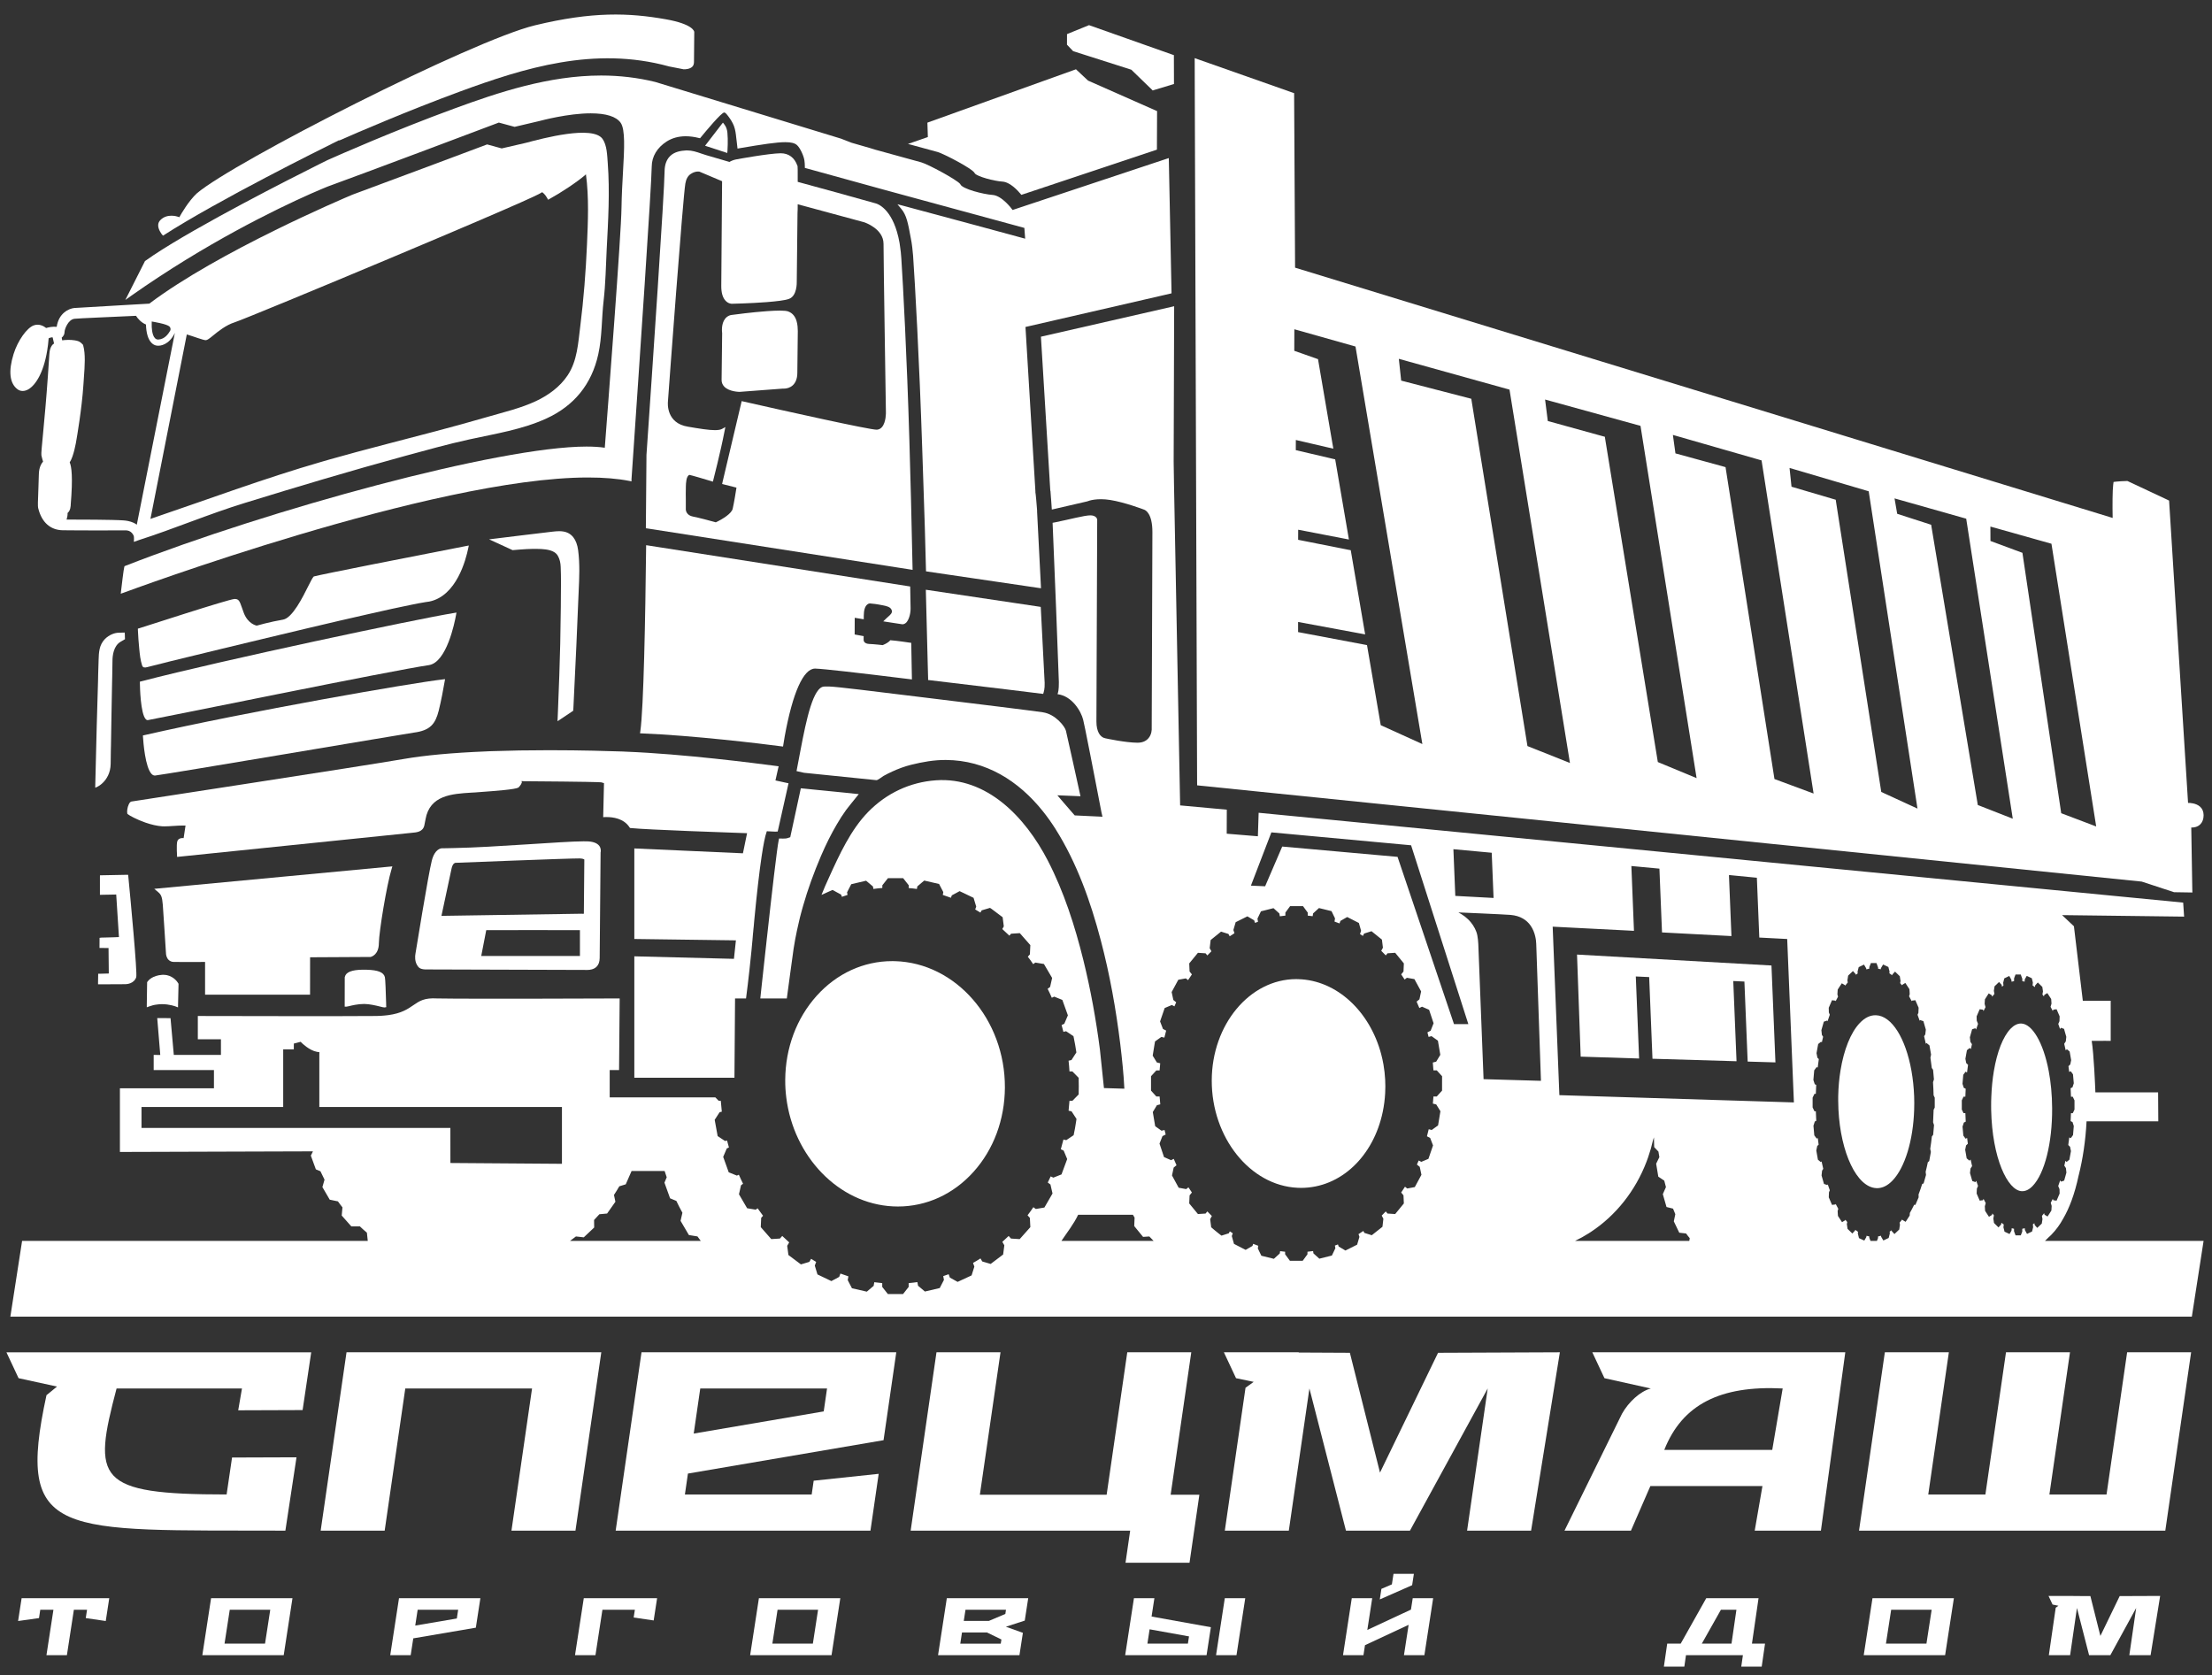
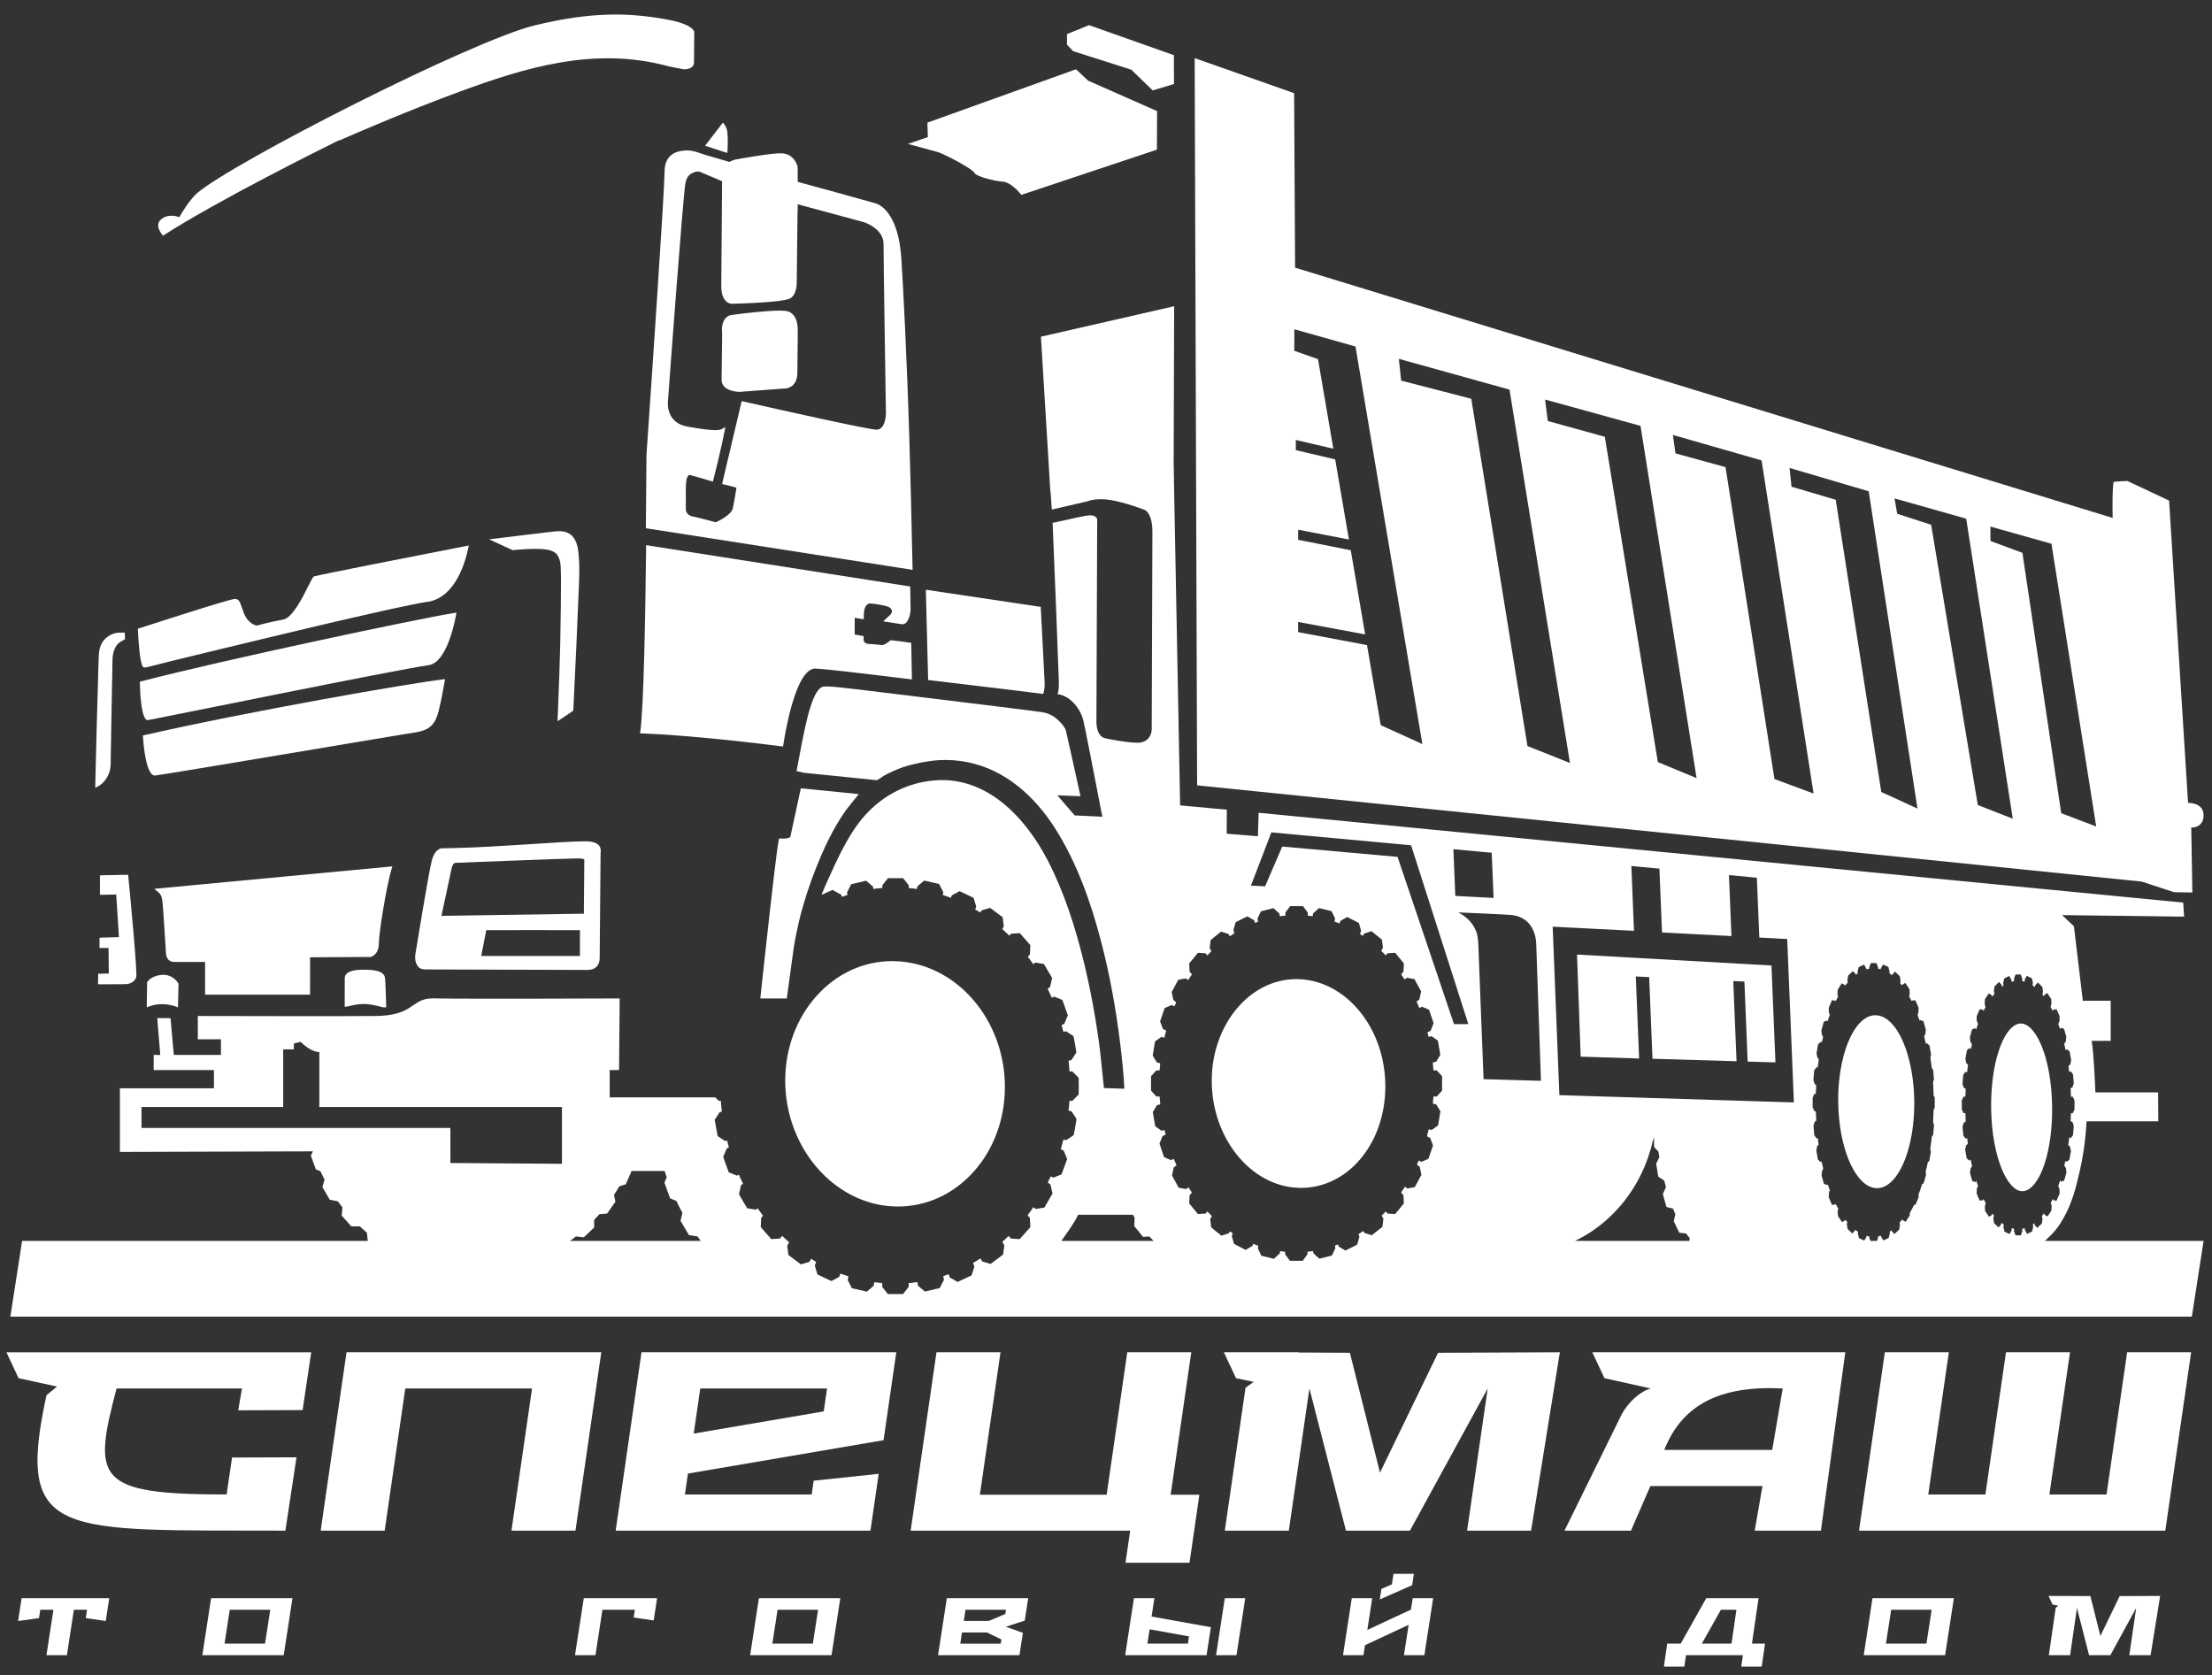
<svg xmlns="http://www.w3.org/2000/svg" width="136" height="103" viewBox="0 0 136 103" fill="none">
  <rect x="0" y="0" width="136" height="103" fill="#333333" stroke="none" />
  <path d="M1.142 84.731L3.505 85.246L2.858 85.776C0.924 94.675 3.672 94.054 17.546 94.104L18.23 89.595L14.267 89.609L13.933 91.88C5.874 91.88 5.695 90.951 7.167 85.364H14.877L14.646 86.706L18.605 86.692L19.134 83.14C12.888 83.14 6.641 83.14 0.396 83.14L1.142 84.731Z" fill="white" />
  <path d="M37.853 94.104H53.518L54.024 90.611L50.027 91.034L49.905 91.88H42.11L42.296 90.595L54.323 88.543L55.106 83.139H39.442L37.853 94.104ZM43.054 85.363H50.849L50.645 86.773L42.652 88.136L43.054 85.363Z" fill="white" />
  <path d="M35.381 94.104L36.969 83.139H21.305L19.716 94.104H23.651L24.918 85.363H32.712L31.446 94.104H35.381Z" fill="white" />
  <path d="M129.516 91.88H126.003L127.269 83.139H123.334L122.068 91.88H118.555L119.822 83.139H115.886L114.298 94.104H133.129L134.717 83.139H130.782L129.516 91.88Z" fill="white" />
  <path d="M97.9 83.139L98.646 84.731L101.496 85.364C100.848 85.533 100.124 86.2 99.724 86.919L96.189 94.105H100.275L101.469 91.364H108.36L107.885 94.105H111.955L113.454 83.139H102.134H97.9ZM109.604 85.363L108.963 89.139H102.325C103.431 86.343 105.77 85.169 109.604 85.363Z" fill="white" />
  <path d="M57.578 83.139L55.99 94.104H69.486L69.2 96.078H73.135L73.741 91.895H71.975L73.243 83.139H69.308L68.04 91.895H60.245L61.514 83.139H57.578Z" fill="white" />
  <path d="M84.846 90.536L82.994 83.17L79.844 83.154L79.853 83.139H76.894H75.248L75.994 84.731L77.08 84.957L76.578 85.32L75.305 94.104H79.24L80.507 85.363L82.753 94.104H86.688L91.468 85.363L90.201 94.104H94.136L95.905 83.139L88.416 83.17L84.846 90.536Z" fill="white" />
  <path d="M1.113 99.66L2.398 99.48L2.476 98.969H3.285L2.856 101.762H4.113L4.542 98.969H5.351L5.273 99.48L6.502 99.66L6.717 98.259H1.329L1.113 99.66Z" fill="white" />
  <path d="M12.44 101.762H17.443L17.982 98.258H12.978L12.44 101.762ZM14.126 98.969H16.616L16.295 101.051H13.805L14.126 98.969Z" fill="white" />
-   <path d="M23.993 101.762H25.25L25.409 100.726L29.256 100.07L29.535 98.258H24.532L23.993 101.762ZM25.679 98.969H28.169L28.087 99.505L25.53 99.94L25.679 98.969Z" fill="white" />
  <path d="M35.353 101.762H36.61L37.039 98.969H39.033L38.96 99.445L40.19 99.625L40.4 98.259H35.892L35.353 101.762Z" fill="white" />
  <path d="M46.121 101.762H51.125L51.664 98.258H46.66L46.121 101.762ZM47.807 98.969H50.297L49.977 101.051H47.487L47.807 98.969Z" fill="white" />
  <path d="M57.674 101.762H62.678L62.89 100.386L61.845 100.011L63.005 99.635L63.217 98.259H58.213L57.674 101.762ZM59.361 98.969H61.85L61.811 99.225L60.796 99.655H59.255L59.361 98.969ZM59.146 100.366H60.687L61.57 100.796L61.53 101.052H59.041L59.146 100.366Z" fill="white" />
  <path d="M74.766 101.762H76.023L76.561 98.259H75.304L74.766 101.762Z" fill="white" />
  <path d="M70.975 98.259H69.718L69.179 101.762H74.183L74.448 100.041L70.802 99.385L70.975 98.259ZM73.104 100.606L73.035 101.051H70.546L70.681 100.17L73.104 100.606Z" fill="white" />
  <path d="M86.749 98.959L84.067 100.21L84.367 98.259H83.111L82.572 101.762H83.829L83.923 101.147L86.606 99.895L86.319 101.762H87.575L88.114 98.259H86.858L86.749 98.959Z" fill="white" />
  <path d="M86.93 96.758H85.677L85.577 97.408L84.933 97.683L84.833 98.334L86.822 97.458L86.93 96.758Z" fill="white" />
  <path d="M114.587 101.762H119.591L120.13 98.258H115.126L114.587 101.762ZM116.274 98.969H118.764L118.443 101.051H115.953L116.274 98.969Z" fill="white" />
  <path d="M108.12 98.259H104.904L103.334 101.051H102.505L102.3 102.466H103.557L103.659 101.761H107.159L107.057 102.466H108.314L108.416 101.761L108.519 101.051H107.715L108.12 98.259ZM106.458 101.05H104.633L105.806 98.969H106.76L106.458 101.05Z" fill="white" />
  <path d="M129.138 100.577L128.523 98.128L127.476 98.123L127.479 98.118H126.496H125.949L126.197 98.647L126.558 98.722L126.391 98.843L125.968 101.762H127.276L127.697 98.858L128.443 101.762H129.75L131.338 98.858L130.917 101.762H132.225L132.812 98.118L130.324 98.128L129.138 100.577Z" fill="white" />
  <path d="M73.457 5.222L73.459 5.635V5.729L73.601 48.087L73.604 48.283L73.787 48.302L89.264 49.878L91.621 50.118L95.39 50.502L108.675 51.856L131.678 54.2L133.64 54.844L133.669 54.853H133.699L134.58 54.867L134.794 54.871L134.788 54.65L134.725 50.876H134.76C134.888 50.876 135.117 50.85 135.29 50.668C135.42 50.533 135.484 50.346 135.484 50.116C135.481 49.897 135.409 49.721 135.265 49.594C135.01 49.366 134.606 49.364 134.587 49.364H134.566L134.528 49.366L133.37 30.906L133.362 30.777L133.249 30.721L130.84 29.59L130.795 29.57L130.749 29.573C130.547 29.579 130.272 29.59 130.106 29.611L129.948 29.63L129.926 29.795C129.881 30.132 129.876 31.081 129.892 31.818V31.843L79.625 16.456L79.567 5.882V5.726L79.426 5.678L73.727 3.671L73.452 3.573L73.454 3.873L73.457 5.222ZM126.129 33.429L128.88 50.811L126.729 49.996L124.363 34.114L124.345 33.987L124.228 33.945L122.379 33.259L122.375 32.373L126.129 33.429ZM120.888 31.889L123.751 50.334L121.601 49.492L118.754 32.392L118.734 32.262L118.613 32.224L116.645 31.588L116.481 30.641L120.888 31.889ZM114.893 30.204L117.892 49.712L115.665 48.689V48.686L112.886 30.86L112.866 30.724L112.739 30.687L110.147 29.923L110.026 28.769L114.893 30.204ZM108.306 28.305L111.505 48.787L109.099 47.895L106.113 28.858L106.092 28.721L105.96 28.682L103.011 27.874L102.854 26.739L108.306 28.305ZM100.863 26.182L104.312 47.84L101.928 46.851L98.691 26.988L98.67 26.851L98.539 26.817L95.163 25.884L94.996 24.563L100.863 26.182ZM92.809 23.954L96.525 46.908L93.912 45.868L90.481 24.656L90.46 24.517L90.33 24.483L86.148 23.4L86.004 22.06L92.809 23.954ZM79.58 20.243L83.34 21.304L87.451 45.745L84.892 44.584L84.072 39.806L84.047 39.661L83.906 39.634L79.811 38.861V38.238L83.642 38.948L83.934 39.002L83.881 38.697L83.073 33.972L83.048 33.826L82.907 33.801L79.813 33.187L79.816 32.567L82.641 33.112L82.935 33.169L82.883 32.863L82.115 28.382L82.09 28.241L81.956 28.21L79.669 27.674L79.672 27.05L81.674 27.515L81.978 27.584L81.922 27.266L81.056 22.203L81.036 22.08L80.919 22.04L79.576 21.567L79.58 20.243Z" fill="white" />
  <path d="M48.343 67.477C48.79 71.094 51.55 74.002 54.9 74.168C55.003 74.174 55.105 74.176 55.203 74.176C56.966 74.176 58.621 73.421 59.859 72.04C61.09 70.671 61.773 68.833 61.784 66.867C61.804 62.68 58.769 59.193 55.02 59.092C54.966 59.09 54.911 59.09 54.856 59.09C53.093 59.09 51.44 59.85 50.202 61.232C48.973 62.604 48.292 64.433 48.278 66.385C48.275 66.754 48.297 67.118 48.343 67.477Z" fill="white" />
  <path d="M57.656 9.347C57.992 9.442 59.796 10.365 59.927 10.644L59.935 10.661L59.946 10.672C60.113 10.86 61.112 11.133 61.636 11.165C62.125 11.2 62.609 11.755 62.747 11.922L62.796 11.979L62.864 11.957L63.247 11.83L71.054 9.226L71.131 9.199V9.116L71.14 6.904V6.827L71.07 6.8L66.896 4.955L66.203 4.306L66.153 4.259L66.092 4.282L57.096 7.512L57.018 7.542L57.022 7.628L57.047 8.425L56.181 8.726L55.824 8.849L56.189 8.947C56.702 9.085 57.409 9.277 57.656 9.347Z" fill="white" />
  <path d="M35.858 51.725C34.639 51.725 30.32 52.096 27.958 52.137L27.437 52.149C27.291 52.152 27.204 52.152 27.19 52.152H27.176C27.152 52.152 27.043 52.158 26.915 52.255C26.788 52.35 26.645 52.54 26.55 52.904C26.335 53.735 25.544 58.63 25.544 58.63C25.511 58.793 25.505 59.087 25.63 59.311C25.727 59.486 25.821 59.582 26.133 59.601C26.133 59.601 36.095 59.632 36.125 59.632C36.255 59.632 36.501 59.606 36.675 59.439C36.804 59.312 36.867 59.134 36.87 58.899L36.926 52.41L36.928 52.397C36.939 52.367 36.968 52.17 36.848 52.007C36.715 51.829 36.449 51.732 36.072 51.726C36.019 51.725 35.944 51.725 35.858 51.725ZM35.656 58.772H29.588L29.896 57.186C29.904 57.186 35.604 57.176 35.656 57.186V58.772ZM35.897 56.175C35.883 56.178 35.863 56.181 35.842 56.181C35.826 56.181 35.809 56.181 35.797 56.178H35.794L35.781 56.175L27.141 56.307C27.144 56.296 27.146 56.284 27.149 56.273C27.152 56.27 27.642 53.977 27.765 53.39C27.837 53.062 27.989 53.047 27.995 53.047C28.055 53.047 35.047 52.766 35.629 52.776C35.82 52.779 35.9 52.823 35.926 52.842L35.897 56.175Z" fill="white" />
-   <path d="M39 58.795V66.261H43.768H45.156L45.193 61.384H45.868C45.868 61.384 46.04 60.107 46.202 58.449C46.221 58.254 46.24 58.052 46.258 57.845L46.267 57.763V57.749C46.27 57.705 46.275 57.663 46.278 57.62L46.296 57.407L46.305 57.316L46.308 57.299L46.311 57.26L46.325 57.105L46.342 56.953C46.35 56.839 46.36 56.728 46.371 56.615C46.531 54.942 46.683 53.608 46.827 52.649C46.937 51.906 47.04 51.405 47.13 51.157L47.148 51.102L47.203 51.108C47.381 51.12 47.532 51.127 47.652 51.129C47.659 51.129 47.668 51.129 47.674 51.129L47.725 51.126H47.811L47.834 51.039L48.455 48.272L48.481 48.155L48.371 48.133L47.677 47.981L47.844 47.234L47.874 47.112L47.751 47.095C46.422 46.922 42.052 46.353 38.465 46.212C38.407 46.209 38.347 46.206 38.288 46.203C37.455 46.174 35.758 46.123 33.768 46.123C32.51 46.123 31.318 46.143 30.225 46.182L30.057 46.188L29.873 46.197C27.805 46.281 26.1 46.439 24.804 46.665C22.306 47.099 8.162 49.261 8.076 49.279C8.013 49.296 7.959 49.359 7.917 49.453C7.828 49.64 7.801 49.894 7.823 49.993L7.831 50.033L7.862 50.059C7.963 50.145 8.408 50.386 8.939 50.572C9.316 50.703 9.667 50.781 9.975 50.802C10.019 50.805 10.069 50.805 10.119 50.805C10.277 50.805 10.455 50.793 10.659 50.779H10.679C10.87 50.765 11.067 50.754 11.241 50.754C11.276 50.754 11.31 50.754 11.344 50.754L11.407 50.756L11.29 51.528L11.244 51.523H11.21C11.057 51.523 10.937 51.6 10.9 51.73C10.837 51.931 10.889 52.683 10.889 52.683C10.889 52.683 25.324 51.197 25.361 51.197C25.593 51.175 26.004 51.153 26.09 50.741C26.117 50.618 26.14 50.496 26.16 50.385L26.163 50.365C26.427 48.889 27.785 48.805 28.985 48.731C29.083 48.725 29.184 48.721 29.279 48.715L29.297 48.712C30.578 48.619 31.656 48.535 31.868 48.422L31.884 48.413L31.895 48.398C32.017 48.268 32.061 48.176 32.075 48.133L32.084 48.103L32.078 48.074L32.069 48.017L32.133 48.025L32.142 48.029H32.15C36.161 48.058 36.887 48.086 36.962 48.097L37.135 48.146L37.089 50.116L37.086 50.24L37.205 50.234C37.234 50.234 37.27 50.234 37.306 50.234C37.678 50.234 38.35 50.314 38.703 50.861L38.734 50.903L38.783 50.909C39.764 51.012 45.005 51.194 45.932 51.225L45.678 52.461L39 52.162V57.729L45.246 57.813L45.125 58.95L39 58.795Z" fill="white" />
-   <path d="M19.094 11.916C19.666 11.665 20.05 11.507 20.138 11.472C22.697 10.543 30.605 7.562 30.653 7.542L30.67 7.536L31.611 7.791L31.639 7.799L31.665 7.793L33.14 7.446C33.322 7.399 34.939 6.968 36.319 6.968C37.265 6.968 37.884 7.164 38.157 7.544C38.452 7.957 38.384 9.165 38.304 10.56C38.267 11.229 38.223 11.988 38.212 12.754C38.203 13.591 37.998 16.596 37.773 19.69C37.519 23.195 37.237 26.816 37.184 27.527C36.877 27.48 36.498 27.455 36.06 27.455C30.717 27.455 16.604 31.311 7.707 34.788L7.658 34.808L7.641 34.859C7.6 34.988 7.471 36.098 7.445 36.319L7.423 36.501L7.589 36.444C7.776 36.377 26.666 29.356 36.142 29.356C37.123 29.356 37.983 29.427 38.697 29.568L38.827 29.594V29.456C38.83 29.418 38.881 28.669 38.959 27.535C39.288 22.709 40.059 11.405 40.07 10.239C40.075 9.62 40.403 9.072 40.999 8.692C41.331 8.485 41.72 8.377 42.16 8.377C42.415 8.377 42.69 8.413 42.975 8.485L43.041 8.499L43.085 8.446C43.396 8.068 44.352 6.915 44.528 6.915C44.542 6.917 44.548 6.921 44.554 6.921C44.628 6.953 44.697 7.042 44.758 7.123L44.779 7.151C44.934 7.355 45.044 7.544 45.121 7.735C45.212 7.971 45.243 8.234 45.267 8.47L45.3 8.741L45.331 9.015L45.344 9.135L45.458 9.115C46.908 8.868 47.744 8.741 48.287 8.741C48.641 8.741 48.866 8.799 49.002 8.922C49.202 9.101 49.423 9.6 49.458 9.869C49.475 9.983 49.484 10.106 49.484 10.232V10.322L49.567 10.345L54.394 11.676L62.981 14.012L63.03 14.674C62.235 14.459 58.434 13.424 55.522 12.648L55.177 12.558L55.409 12.836C55.738 13.225 55.823 13.686 56.009 14.696C56.021 14.768 56.036 14.838 56.047 14.909C56.061 15.002 56.075 15.097 56.087 15.196C56.108 15.358 56.124 15.527 56.139 15.719C56.255 17.388 56.518 22.015 56.701 27.585C56.725 28.424 56.753 29.19 56.779 29.924C56.839 31.679 56.889 33.197 56.931 35.029L56.934 35.125L57.026 35.14L63.869 36.147L64.003 36.166L63.997 36.027L63.762 31.422L63.765 31.416V31.407V31.395L63.712 30.747C63.686 30.474 63.673 30.326 63.656 30.24H63.661C63.661 30.24 63.656 30.156 63.656 30.145L63.049 20.102L63.34 20.036L71.534 18.149L71.939 18.055L72.028 18.035V17.941L71.864 9.87L71.86 9.718L71.72 9.765L62.783 12.734L62.255 12.91L62.223 12.866C62.217 12.856 61.612 12.029 61.029 11.985C60.451 11.945 59.173 11.618 59.047 11.334L59.041 11.319L59.032 11.309C58.834 11.057 57.086 10.107 56.646 9.982C56.221 9.862 54.465 9.379 54.433 9.373L53.833 9.208L53.504 9.107L52.359 8.777L51.702 8.522L44.695 6.384L40.285 5.038C39.214 4.775 38.097 4.643 36.957 4.643C33.742 4.643 30.624 5.686 27.956 6.665C24.257 8.018 20.793 9.55 20.137 9.843L19.592 10.113C17.918 10.95 12.235 13.828 9.428 15.695C9.246 15.815 9.08 15.934 8.931 16.039L8.908 16.054L8.899 16.081L7.911 18.036L7.705 18.441L8.069 18.183C12.636 14.964 16.937 12.875 19.094 11.916Z" fill="white" />
  <path d="M65.959 3.124L65.979 3.144L66.006 3.153L69.557 4.286L70.827 5.516L70.873 5.563L70.932 5.542L72.099 5.189L72.179 5.165V5.079L72.174 3.468V3.388L72.096 3.363L66.997 1.561L66.959 1.546L66.919 1.561L65.673 2.068L65.603 2.098V2.176L65.601 2.7V2.749L65.635 2.783L65.959 3.124Z" fill="white" />
  <path d="M52.02 49.798C52.084 49.709 52.47 49.228 52.666 48.988L52.8 48.821L52.591 48.801L49.334 48.473L49.237 48.465L49.216 48.563L48.587 51.471L48.422 51.527C48.399 51.535 48.345 51.556 48.14 51.556C48.095 51.556 48.045 51.556 47.988 51.553L47.901 51.55L47.879 51.642C47.778 52.096 47.443 55.012 47.16 57.595C47.157 57.623 47.154 57.65 47.149 57.678C47.137 57.801 47.123 57.924 47.11 58.048C47.089 58.232 47.069 58.413 47.049 58.59C47.048 58.603 47.047 58.614 47.045 58.628C47.035 58.725 47.024 58.821 47.014 58.916C46.987 59.152 46.964 59.381 46.939 59.598C46.93 59.691 46.92 59.782 46.91 59.87C46.886 60.09 46.863 60.295 46.842 60.484C46.821 60.678 46.803 60.853 46.786 61.008C46.772 61.152 46.758 61.278 46.747 61.384H48.377L48.394 61.252C48.4 61.222 48.758 58.536 48.792 58.332C48.823 58.138 48.856 57.94 48.892 57.743C48.905 57.673 48.919 57.602 48.935 57.53C48.953 57.425 48.974 57.323 48.997 57.219C49.044 56.998 49.094 56.773 49.149 56.549C49.158 56.5 49.173 56.451 49.184 56.401C49.211 56.297 49.237 56.193 49.266 56.088C49.285 56.017 49.304 55.947 49.324 55.877C49.344 55.809 49.363 55.739 49.383 55.67C49.668 54.673 50.032 53.665 50.477 52.624C50.791 51.893 51.109 51.26 51.446 50.687C51.631 50.368 51.823 50.071 52.02 49.798Z" fill="white" />
  <path d="M57.159 41.818C60.555 42.22 63.907 42.631 64.05 42.651L64.138 42.66L64.165 42.571C64.223 42.382 64.251 42.159 64.21 41.63L63.993 37.407L63.987 37.313L63.898 37.298L57.049 36.276L56.923 36.258L56.926 36.393C56.929 36.611 56.936 36.84 56.943 37.063C56.949 37.29 56.957 37.514 56.96 37.718C56.997 39.288 57.021 40.232 57.04 40.855C57.052 41.231 57.058 41.493 57.063 41.708V41.809L57.159 41.818Z" fill="white" />
  <path d="M10.023 14.488C13.419 12.297 20.015 9.032 20.357 8.864L20.363 8.861C20.363 8.861 20.367 8.858 20.376 8.853L20.861 8.612L20.84 8.646C21.985 8.142 25.029 6.826 28.257 5.636C32.236 4.173 36.549 2.828 41.112 4.078C41.115 4.078 41.118 4.082 41.121 4.082L42.033 4.26C42.138 4.266 42.415 4.248 42.562 4.104C42.633 4.037 42.665 3.939 42.668 3.813L42.685 1.964C42.682 1.918 42.589 1.477 40.93 1.184C38.668 0.785 36.435 0.699 32.889 1.557C29.026 2.488 14.372 9.953 12.107 11.883C11.588 12.357 11.103 13.22 11.098 13.228L11.029 13.354L10.907 13.315C10.901 13.312 10.278 13.107 9.868 13.523C9.777 13.612 9.732 13.712 9.726 13.825C9.709 14.111 9.952 14.401 9.952 14.407L10.023 14.488Z" fill="white" />
  <path d="M44.582 9.362L44.715 9.405L44.727 9.263C44.729 9.238 44.77 8.615 44.723 8.155C44.704 7.955 44.641 7.784 44.533 7.647L44.447 7.539L44.362 7.647L43.451 8.829L43.35 8.959L43.504 9.011L44.582 9.362Z" fill="white" />
  <path d="M85.059 65.447C85.021 65.23 84.974 65.017 84.919 64.809C84.227 62.197 82.202 60.261 79.816 60.199C79.778 60.196 79.736 60.196 79.695 60.196C76.842 60.196 74.51 62.989 74.502 66.421C74.49 69.928 76.859 72.89 79.776 73.025C79.844 73.031 79.913 73.031 79.986 73.031C82.442 73.031 84.451 71.073 85.015 68.355C85.093 67.984 85.143 67.599 85.164 67.204C85.171 67.069 85.175 66.932 85.175 66.795C85.176 66.655 85.172 66.517 85.164 66.379C85.148 66.061 85.112 65.749 85.059 65.447Z" fill="white" />
-   <path d="M1.074 23.93C1.26 24.071 1.507 24.074 1.748 23.933C2.183 23.678 2.676 22.928 2.9 21.561C2.94 21.323 2.97 21.07 2.992 20.796C3.147 20.73 3.217 20.738 3.238 20.745L3.307 21.05L3.322 21.117C3.292 21.137 3.264 21.161 3.234 21.188C3.146 21.284 3.087 21.417 3.055 21.589C3.045 21.646 3.039 21.706 3.035 21.771C3.028 21.923 2.992 22.444 2.945 23.104C2.743 26.01 2.507 27.81 2.545 27.99C2.57 28.113 2.6 28.211 2.62 28.286C2.629 28.317 2.64 28.352 2.649 28.377C2.562 28.484 2.397 28.698 2.388 29.168C2.385 29.357 2.374 29.65 2.363 29.962C2.326 30.846 2.321 31.135 2.345 31.231L2.354 31.261C2.564 32.111 3.097 32.586 3.852 32.6C4.979 32.617 7.671 32.609 7.7 32.606H7.707H7.716C7.716 32.606 7.744 32.603 7.782 32.609C7.89 32.617 8.097 32.67 8.215 32.929C8.258 33.015 8.229 33.314 8.229 33.314C8.229 33.314 8.373 33.26 8.554 33.2C10.653 32.529 12.912 31.575 15.052 30.921C18.284 29.924 21.564 28.942 24.895 28.033C26.212 27.675 27.548 27.301 28.882 27.01C30.469 26.662 32.1 26.412 33.594 25.729C35.276 24.958 36.376 23.648 36.786 21.771C37.023 20.686 36.985 19.579 37.112 18.489C37.233 17.448 37.248 16.381 37.301 15.336C37.393 13.574 37.5 11.784 37.366 10.022C37.331 9.564 37.322 8.929 37.046 8.54C36.435 7.686 33.379 8.504 32.329 8.783L30.847 9.125L29.949 8.879C29.352 9.103 24.645 10.869 21.673 11.967C21.671 11.967 21.668 11.97 21.665 11.97C21.662 11.972 21.657 11.972 21.651 11.976C21.126 12.197 13.455 15.45 9.179 18.668L7.724 18.751L4.565 18.936C4.232 18.97 3.61 19.252 3.486 20.094C3.224 20.064 2.961 20.129 2.837 20.166C2.711 20.064 2.424 19.884 2.084 20.001C1.654 20.148 1.091 20.944 0.835 21.767C0.508 22.815 0.589 23.564 1.074 23.93ZM12.654 20.914C12.75 20.909 12.854 20.83 13.097 20.632C13.411 20.375 13.892 19.985 14.426 19.816C14.887 19.667 19.694 17.68 23.944 15.893C33.12 12.038 33.261 11.876 33.316 11.819C33.37 11.817 33.519 11.966 33.624 12.146L33.699 12.281L33.835 12.203C34.426 11.882 35.49 11.194 36.026 10.719C36.216 12.141 36.152 13.615 36.089 15.042C36.017 16.713 35.886 18.382 35.679 20.038C35.547 21.082 35.496 22.181 34.902 23.073C34.427 23.788 33.714 24.302 32.952 24.66C32.01 25.101 30.976 25.34 29.986 25.628C28.915 25.94 27.84 26.232 26.764 26.519C24.611 27.089 22.449 27.629 20.303 28.237C20.131 28.285 19.96 28.334 19.79 28.385C16.23 29.414 12.76 30.712 9.25 31.902L11.485 20.561C11.907 20.684 12.504 20.92 12.654 20.914ZM9.328 19.979V19.765L9.515 19.799C10.402 19.962 10.447 20.084 10.471 20.159C10.494 20.22 10.489 20.288 10.456 20.344C10.37 20.486 10.155 20.849 9.744 20.874C9.739 20.874 9.734 20.874 9.731 20.874C9.657 20.88 9.585 20.849 9.527 20.789C9.332 20.588 9.325 20.079 9.328 19.979ZM3.913 20.618C3.95 20.558 3.968 20.483 3.971 20.392C3.971 20.254 4.181 19.643 4.582 19.598C4.836 19.569 6.922 19.485 8.362 19.416C8.465 19.577 8.665 19.822 8.974 19.952C8.991 20.491 9.108 20.872 9.322 21.085C9.493 21.254 9.671 21.256 9.726 21.254C9.835 21.256 10.382 21.233 10.751 20.468L8.411 32.258C8.298 32.173 8.125 32.084 7.876 32.032C7.79 32.014 7.7 32.002 7.597 31.994C6.945 31.946 4.789 31.943 4.094 31.943C4.131 31.817 4.164 31.665 4.154 31.538C4.236 31.467 4.322 31.364 4.345 31.099L4.347 31.042C4.489 29.327 4.401 28.694 4.286 28.426C4.525 28.064 4.669 27.25 4.711 26.973C4.714 26.957 5.033 25.139 5.13 23.637C5.138 23.503 5.15 23.367 5.157 23.232C5.213 22.479 5.262 21.764 5.116 21.239L5.105 21.203L5.081 21.173C4.905 20.98 4.794 20.96 4.603 20.925C4.322 20.876 4.002 20.899 3.822 20.923L3.795 20.756C3.838 20.722 3.882 20.678 3.913 20.618Z" fill="white" />
  <path d="M56.106 34.899C56.048 32.035 55.979 29.314 55.91 27.03C55.758 21.925 55.523 17.507 55.416 15.885C55.4 15.627 55.373 15.375 55.336 15.136L55.325 15.062C55.32 15.019 55.311 14.977 55.307 14.933C54.954 12.938 54.038 12.564 53.861 12.51C52.293 12.069 50.702 11.631 49.376 11.271L49.182 11.218L49.045 11.18C49.049 10.432 49.043 10.282 49.037 10.234L49.032 10.195L49.023 10.183C48.852 9.693 48.491 9.423 48.005 9.423H47.985C47.285 9.431 45.324 9.787 45.241 9.805C45.088 9.838 44.96 9.889 44.849 9.956L43.408 9.535C43.311 9.506 43.213 9.475 43.116 9.44C42.837 9.342 42.547 9.247 42.243 9.247C42.219 9.247 42.193 9.247 42.168 9.25C41.879 9.266 41.465 9.32 41.184 9.611C40.974 9.829 40.864 10.136 40.861 10.531C40.852 11.772 40.095 22.923 39.768 27.658L39.747 27.964C39.747 28.214 39.735 30.041 39.71 32.376V32.477L39.804 32.49L55.979 35.014L56.109 35.035L56.106 34.899ZM54.224 26.26C54.138 26.359 54.028 26.413 53.904 26.418C53.441 26.418 48.339 25.283 45.703 24.684L45.598 24.661L45.575 24.77L44.422 29.644L44.4 29.756L44.506 29.783L45.279 29.979L45.27 30.043C45.26 30.111 45.129 30.942 45.047 31.281C44.977 31.571 44.45 31.905 44.026 32.104L44.012 32.113L43.995 32.108L43.974 32.102C43.685 32.021 42.967 31.828 42.606 31.759C42.227 31.687 42.152 31.413 42.166 31.261C42.168 31.075 42.168 30.9 42.166 30.724C42.162 30.478 42.16 30.226 42.168 29.98V29.927C42.174 29.713 42.185 29.267 42.387 29.196C42.504 29.216 43.259 29.438 43.722 29.578L43.83 29.611L43.859 29.498C43.862 29.48 44.291 27.839 44.55 26.494L44.597 26.255L44.391 26.371C44.296 26.421 44.155 26.445 43.953 26.445C43.581 26.445 43.03 26.359 42.293 26.232C40.968 26.017 41.053 24.812 41.067 24.679C41.126 23.838 41.99 12.119 42.138 11.281C42.184 11.009 42.295 10.81 42.467 10.696C42.647 10.573 42.811 10.546 42.919 10.546C42.96 10.546 42.991 10.549 43.001 10.552L44.396 11.141L44.346 17.581C44.344 17.998 44.433 18.304 44.614 18.494C44.783 18.671 44.973 18.676 44.993 18.676C45.009 18.676 46.136 18.652 47.129 18.575C47.726 18.528 48.275 18.465 48.507 18.376C49.012 18.198 48.987 17.366 48.987 17.331C48.987 17.331 49.013 15.067 49.033 13.098C49.041 12.927 49.047 12.788 49.044 12.653V12.557L53.127 13.663C53.135 13.664 54.327 14.053 54.322 14.995C54.319 15.87 54.468 25.261 54.468 25.338C54.469 25.344 54.487 25.957 54.224 26.26Z" fill="white" />
  <path d="M125.964 65.862C125.627 64.063 124.929 62.944 124.271 62.926H124.267H124.254C124.035 62.926 123.82 63.035 123.613 63.249C123.144 63.74 122.785 64.68 122.588 65.849C122.506 66.337 122.453 66.864 122.432 67.417C122.423 67.614 122.42 67.816 122.421 68.02C122.421 68.095 122.422 68.169 122.423 68.242C122.483 71.194 123.431 73.199 124.308 73.235H124.336C124.553 73.235 124.77 73.127 124.977 72.909C125.712 72.141 126.183 70.269 126.171 68.138C126.166 67.299 126.091 66.533 125.964 65.862Z" fill="white" />
  <path d="M125.733 76.289C125.806 76.223 125.878 76.152 125.947 76.078C125.95 76.076 125.95 76.076 125.95 76.075C125.979 76.05 126.009 76.022 126.037 75.996C126.068 75.966 126.099 75.935 126.13 75.905C126.416 75.612 126.66 75.273 126.842 74.935C126.848 74.926 126.854 74.918 126.859 74.906C127.22 74.284 127.555 73.433 127.802 72.262C127.803 72.26 127.803 72.257 127.805 72.255C128.058 71.249 128.227 70.128 128.287 68.939H132.698L132.686 67.158H128.829L128.824 67.002C128.813 66.761 128.738 64.832 128.604 63.993C129.281 63.986 129.772 63.993 129.772 63.993V61.525H128.057L127.511 56.947L126.784 56.261L134.285 56.354L134.228 55.492L77.385 49.969L77.338 51.414L75.422 51.256L75.427 49.779L72.558 49.516L72.179 29.66L72.176 29.415L72.16 28.389L72.191 18.827L63.999 20.7L64.534 29.478V29.51L64.576 30.178L64.585 30.175L64.614 30.575L64.626 30.714L64.669 31.327L64.713 31.318L66.842 30.826C66.963 30.777 67.451 30.61 68.264 30.739C69.147 30.88 70.293 31.314 70.339 31.332C70.42 31.356 70.855 31.554 70.853 32.715L70.81 44.772C70.816 44.838 70.818 45.163 70.592 45.407C70.436 45.578 70.215 45.662 69.934 45.662C69.2 45.659 68.018 45.404 67.953 45.389C67.861 45.372 67.561 45.278 67.453 44.779C67.425 44.663 67.411 44.522 67.411 44.355L67.459 31.935C67.447 31.881 67.382 31.694 67.058 31.684C66.689 31.676 65.722 31.944 64.88 32.111C64.825 32.121 64.77 32.133 64.717 32.141L64.933 37.439L65.102 41.935C65.107 42.419 65.055 42.568 65.021 42.678C65.915 42.789 66.471 43.732 66.597 44.256C66.622 44.364 66.669 44.576 66.727 44.859C67.037 46.375 67.714 49.913 67.722 49.948L67.783 50.212L67.735 50.21L66.077 50.131C66.077 50.131 66.05 50.101 66.006 50.05C65.77 49.779 65.031 48.93 65.01 48.895L66.431 48.953C66.221 47.995 65.672 45.497 65.537 44.928C65.474 44.662 64.889 43.904 64.118 43.793C63.353 43.68 60.165 43.288 57.237 42.932C53.504 42.478 51.524 42.224 50.963 42.206L50.682 42.209C50.003 42.209 49.578 44.228 49.222 46.099C49.196 46.238 48.973 47.407 48.973 47.407L49.437 47.511L53.883 47.964C53.971 47.973 54.229 47.756 54.319 47.706C54.498 47.606 54.681 47.514 54.867 47.43C55.238 47.26 55.629 47.115 56.022 47.018C56.723 46.845 57.431 46.717 58.158 46.723C60.62 46.738 62.624 48.008 64.12 49.876C64.398 50.223 64.659 50.592 64.902 50.977C66.21 53.054 67.053 55.426 67.679 57.809C68.233 59.907 68.616 62.055 68.88 64.211C68.988 65.116 69.085 66.023 69.129 66.933L67.874 66.895C67.874 66.895 67.642 64.65 67.626 64.525C67.386 62.675 67.054 60.834 66.607 59.024C66.085 56.915 65.412 54.823 64.419 52.901C63.036 50.233 60.675 47.753 57.539 47.973C55.95 48.088 54.514 48.759 53.381 49.913C52.303 51.017 51.607 52.544 50.972 53.943C50.81 54.298 50.649 54.652 50.508 55.018C50.555 54.996 51.036 54.775 51.187 54.713L51.715 55.003L51.763 55.136C51.877 55.094 51.992 55.054 52.108 55.02L52.08 54.861L52.336 54.361L53.25 54.146L53.672 54.502L53.699 54.653C53.881 54.626 54.063 54.606 54.248 54.593V54.428L54.593 53.991H55.529L55.873 54.428V54.598C56.041 54.611 56.209 54.63 56.373 54.653L56.401 54.495L56.823 54.137L57.737 54.347L57.997 54.846L57.966 55.02C58.133 55.074 58.3 55.133 58.466 55.195L58.521 55.046L59 54.788L59.857 55.198L60.021 55.74L59.957 55.912C60.066 55.975 60.171 56.039 60.277 56.106L60.357 55.968L60.868 55.817L60.958 55.875L61.645 56.391L61.717 56.955L61.623 57.118C61.772 57.25 61.917 57.385 62.059 57.524L62.165 57.404L62.701 57.37L63.348 58.106L63.321 58.675L63.193 58.818C63.309 58.968 63.419 59.12 63.523 59.276L63.654 59.179L64.183 59.266L64.688 60.125L64.563 60.679L64.412 60.794C64.502 60.973 64.588 61.155 64.668 61.342L64.816 61.273L65.316 61.475L65.657 62.424L65.435 62.942L65.27 63.02C65.309 63.158 65.345 63.297 65.381 63.439L65.546 63.4L65.999 63.704C66.005 63.736 66.012 63.767 66.019 63.799C66.081 64.094 66.134 64.393 66.177 64.694L66.179 64.703L65.877 65.171L65.699 65.212C65.723 65.43 65.742 65.651 65.755 65.871H65.933L66.316 66.261L66.32 66.265V66.361C66.321 66.376 66.321 66.391 66.323 66.402H66.32C66.325 66.527 66.326 66.651 66.326 66.776C66.326 66.909 66.325 67.039 66.32 67.171V67.286L66.316 67.29L65.933 67.679H65.754C65.74 67.883 65.722 68.085 65.7 68.285L65.882 68.325L66.185 68.79L66.186 68.793L66.178 68.842C66.174 68.874 66.17 68.901 66.165 68.932C66.123 69.223 66.071 69.509 66.01 69.792L65.557 70.097L65.383 70.057C65.334 70.258 65.281 70.459 65.223 70.655L65.397 70.739L65.614 71.259L65.264 72.203L65.158 72.245L64.761 72.402L64.757 72.4L64.6 72.324C64.599 72.325 64.599 72.326 64.599 72.327C64.542 72.454 64.482 72.578 64.42 72.701L64.585 72.824L64.712 73.377L64.212 74.239L63.684 74.329L63.682 74.328L63.535 74.218C63.534 74.219 63.533 74.221 63.532 74.222C63.419 74.391 63.3 74.555 63.177 74.716L63.32 74.877L63.346 75.395L63.348 75.446L62.693 76.181L62.158 76.147L62.015 75.987C61.889 76.112 61.758 76.234 61.626 76.35L61.749 76.561L61.676 77.127L60.909 77.707L60.392 77.555L60.282 77.368C60.132 77.466 59.98 77.558 59.825 77.644L59.906 77.872L59.736 78.412L58.877 78.81L58.4 78.546L58.326 78.339C58.216 78.38 58.105 78.42 57.993 78.455L58.036 78.689L57.829 79.09L57.824 79.1L57.779 79.189L56.865 79.403L56.507 79.1L56.494 79.09L56.444 79.048L56.403 78.824C56.225 78.85 56.047 78.871 55.867 78.885V79.09V79.1V79.12L55.522 79.558H54.588L54.242 79.12V79.1V79.09V78.885C54.08 78.872 53.916 78.853 53.754 78.83L53.715 79.055L53.674 79.09L53.661 79.1L53.294 79.411L52.38 79.202L52.328 79.1L52.322 79.09L52.121 78.703L52.161 78.469C51.997 78.416 51.834 78.359 51.672 78.298L51.596 78.504L51.115 78.761L50.26 78.352L50.096 77.81L50.18 77.583C50.076 77.522 49.972 77.459 49.869 77.393L49.761 77.58L49.243 77.735L48.474 77.158L48.399 76.593L48.522 76.382C48.375 76.253 48.233 76.122 48.094 75.986L47.953 76.146L47.419 76.179L46.775 75.444L46.777 75.392L46.799 74.875L46.914 74.745C46.799 74.595 46.69 74.443 46.58 74.286L46.466 74.371L45.936 74.283L45.434 73.424L45.559 72.872H45.56V72.871L45.685 72.775C45.595 72.594 45.508 72.411 45.427 72.222L45.426 72.221L45.305 72.276L44.804 72.073L44.464 71.125L44.685 70.606L44.817 70.546C44.776 70.404 44.736 70.262 44.701 70.12L44.576 70.148L44.123 69.846L43.941 68.846L44.246 68.377L44.379 68.346C44.353 68.126 44.332 67.902 44.316 67.677H44.188L43.982 67.468H43.759V67.467H43.218H43.149H39.511H37.486V67.455V66.475V65.788H38.062L38.099 61.384C38.099 61.384 28.812 61.422 26.876 61.384C26.088 61.338 25.796 61.538 25.422 61.794C25.073 62.034 24.686 62.301 23.872 62.41C23.797 62.422 23.717 62.43 23.633 62.436C23.484 62.451 23.32 62.46 23.14 62.463C21.756 62.485 12.163 62.463 12.163 62.463V63.893H13.584V64.856H10.686L10.485 62.595L9.667 62.593L9.854 64.859L9.449 64.856V65.788H13.154V66.908H7.373V70.822L19.229 70.785C19.231 70.791 19.233 70.796 19.235 70.801L19.111 71.046L19.42 71.892L19.702 72.009C19.781 72.184 19.866 72.355 19.953 72.525L19.822 72.982L20.273 73.756L20.764 73.858L20.773 73.854C20.864 73.981 20.957 74.108 21.055 74.229L21.01 74.732L21.6 75.397L22.101 75.398L22.113 75.386C22.259 75.526 22.406 75.658 22.558 75.785L22.611 76.289H1.359L0.637 80.947H134.761L135.483 76.289H125.733ZM34.55 71.551L27.692 71.501L27.69 69.345H8.7V68.059H17.412V64.516H18.064L18.066 64.159L18.488 64.05L18.554 64.119C18.56 64.124 19.02 64.583 19.487 64.667L19.637 64.688L19.633 64.858C19.633 64.958 19.633 68.058 19.633 68.058H34.55V71.551ZM35.049 76.289C35.171 76.201 35.291 76.112 35.41 76.017L35.892 76.071L36.532 75.468L36.525 75.005C36.635 74.892 36.744 74.772 36.851 74.652L37.326 74.608L37.837 73.884L37.749 73.466C37.863 73.292 37.972 73.115 38.077 72.934L38.473 72.812L38.831 71.994H40.863C40.905 72.124 40.946 72.253 40.992 72.379L40.852 72.709L41.199 73.673L41.584 73.832C41.701 74.081 41.826 74.323 41.957 74.56L41.843 75.057L42.355 75.93L42.882 76.016C42.948 76.109 43.016 76.2 43.085 76.289H35.049V76.289ZM91.715 52.427L91.825 55.113L91.825 55.121L91.828 55.206L89.476 55.08V55.079L89.359 52.209L91.715 52.427ZM65.261 76.289C65.593 75.789 66.02 75.255 66.287 74.684H69.654C69.681 74.731 69.716 74.791 69.762 74.865L69.757 74.87L69.736 75.379L70.279 76.044L70.664 76.018C70.744 76.106 70.832 76.197 70.926 76.289H65.261ZM88.662 66.391V67.052L88.514 67.215L88.337 67.411H88.132C88.123 67.558 88.111 67.703 88.097 67.85L88.304 67.901L88.561 68.318L88.417 69.19L88.027 69.471L87.842 69.425C87.809 69.57 87.773 69.715 87.733 69.859L87.929 69.959L88.107 70.421L87.824 71.246L87.549 71.362L87.386 71.43L87.381 71.427L87.225 71.348C87.189 71.43 87.152 71.513 87.116 71.597L87.123 71.603L87.29 71.738L87.394 72.226L86.986 72.982L86.965 72.986L86.52 73.069L86.518 73.067H86.517L86.383 72.959C86.307 73.081 86.228 73.199 86.149 73.314L86.156 73.324L86.29 73.489L86.313 73.988L85.783 74.636L85.779 74.64L85.764 74.639L85.309 74.609L85.201 74.479C85.119 74.565 85.035 74.65 84.952 74.734L84.964 74.757L85.054 74.927L85.001 75.392L84.996 75.424L84.34 75.942L83.886 75.799L83.821 75.68C83.724 75.747 83.625 75.811 83.525 75.874L83.582 76.043L83.44 76.522L82.721 76.882L82.306 76.636L82.262 76.508C82.2 76.531 82.137 76.555 82.073 76.578L82.102 76.742L81.888 77.191L81.117 77.384L80.755 77.058L80.732 76.915C80.618 76.933 80.503 76.947 80.387 76.957V77.113L80.095 77.511H79.306L79.013 77.113V76.957C78.911 76.948 78.807 76.936 78.706 76.921L78.683 77.064L78.322 77.392L77.552 77.203L77.335 76.755L77.362 76.591C77.256 76.554 77.152 76.514 77.048 76.472L77.004 76.601L76.589 76.84L76.587 76.842L76.534 76.816L75.962 76.522L75.952 76.516L75.87 76.474L75.868 76.469L75.734 75.993L75.794 75.822C75.733 75.784 75.672 75.745 75.614 75.704L75.549 75.824L75.103 75.966L75.1 75.967L75.009 75.898L74.92 75.828L74.674 75.629L74.467 75.452L74.465 75.438L74.46 75.392L74.404 74.955L74.496 74.785L74.509 74.761C74.415 74.671 74.32 74.575 74.23 74.479L74.206 74.507L74.123 74.609L74.11 74.61L73.77 74.632L73.664 74.639L73.652 74.64V74.639L73.117 73.988L73.118 73.957L73.139 73.49L73.282 73.315C73.209 73.212 73.138 73.105 73.067 72.996L73.04 73.019L72.934 73.106L72.924 73.105L72.495 73.027L72.469 73.022L72.058 72.268L72.064 72.239L72.161 71.782L72.336 71.64C72.275 71.51 72.219 71.379 72.165 71.247L72.132 71.263L72.001 71.329L71.997 71.327L71.59 71.147L71.567 71.138L71.29 70.309L71.3 70.284L71.472 69.849L71.668 69.751C71.645 69.658 71.62 69.564 71.6 69.471L71.413 69.516L71.043 69.253L71.024 69.237L70.877 68.368L70.89 68.347L71.131 67.948L71.337 67.895C71.32 67.734 71.308 67.575 71.296 67.412H71.095L70.784 67.069L70.768 67.053V66.167L70.78 66.153L71.095 65.808H71.296C71.306 65.663 71.319 65.517 71.333 65.37L71.127 65.319L70.878 64.913L70.871 64.901L70.924 64.574C70.938 64.48 70.953 64.385 70.97 64.291L71.014 64.029L71.02 64.024L71.404 63.749L71.588 63.794C71.622 63.648 71.659 63.503 71.699 63.361L71.503 63.261L71.325 62.797L71.608 61.974L72.045 61.788L72.207 61.871C72.242 61.788 72.277 61.705 72.315 61.621L72.141 61.48L72.036 60.992L72.445 60.236L72.91 60.151L73.046 60.259C73.12 60.14 73.2 60.021 73.282 59.905L73.139 59.73L73.117 59.231L73.652 58.579L74.123 58.61L74.23 58.74C74.31 58.654 74.395 58.569 74.48 58.485L74.375 58.294L74.434 57.794L75.073 57.276L75.527 57.419L75.606 57.563C75.702 57.497 75.8 57.432 75.898 57.373L75.832 57.175L75.973 56.696L76.693 56.337L77.109 56.581L77.161 56.739C77.221 56.715 77.282 56.691 77.345 56.671L77.312 56.476L77.527 56.028L78.298 55.834L78.659 56.161L78.689 56.334C78.801 56.315 78.914 56.301 79.029 56.292V56.105L79.321 55.708H80.111L80.403 56.105V56.292C80.504 56.3 80.606 56.312 80.706 56.328L80.734 56.155L81.094 55.827L81.865 56.016L82.081 56.463L82.049 56.658C82.153 56.693 82.257 56.733 82.359 56.773L82.412 56.618L82.83 56.378L83.548 56.745L83.684 57.227L83.616 57.425C83.676 57.461 83.735 57.501 83.793 57.541L83.868 57.396L84.324 57.251L84.965 57.767L85.007 58.112L85.026 58.265L84.923 58.456C85.016 58.547 85.11 58.643 85.202 58.739L85.309 58.609L85.78 58.578L86.313 59.23L86.291 59.729L86.149 59.904C86.222 60.01 86.292 60.115 86.361 60.223L86.498 60.114L86.962 60.195L87.265 60.753L87.374 60.951L87.271 61.439L87.097 61.579C87.155 61.709 87.213 61.84 87.265 61.974L87.429 61.891L87.865 62.082L88.141 62.91L87.959 63.37L87.763 63.468C87.787 63.561 87.81 63.654 87.833 63.749L88.017 63.703L88.407 63.981L88.549 64.821L88.554 64.852L88.301 65.271L88.093 65.324C88.11 65.485 88.123 65.646 88.132 65.807H88.338L88.663 66.166V66.391H88.662ZM89.395 62.961L85.925 52.68L78.835 52.046L77.784 54.488L76.91 54.449L78.168 51.174L86.758 51.968L90.277 62.961H89.395ZM91.214 66.347C91.207 66.179 90.92 58.796 90.911 58.574C90.897 58.217 90.897 57.858 90.83 57.507C90.774 57.214 90.618 56.933 90.434 56.707C90.212 56.433 89.935 56.237 89.665 56.095C89.665 56.095 92.472 56.214 92.866 56.248C93.49 56.3 93.87 56.575 94.1 56.899C94.252 57.114 94.34 57.35 94.388 57.559C94.434 57.75 94.448 57.918 94.452 58.027C94.455 58.1 94.742 66.449 94.742 66.449L91.214 66.347ZM103.863 76.289H96.841C97.13 76.151 97.411 75.995 97.682 75.823C97.724 75.796 97.766 75.769 97.808 75.741C99.339 74.735 100.549 73.219 101.237 71.411C101.27 71.324 101.302 71.237 101.332 71.149C101.449 70.814 101.548 70.469 101.627 70.116C101.648 70.054 101.67 69.991 101.688 69.926L101.704 70.526L101.965 70.799C101.984 70.915 102.003 71.03 102.022 71.139L101.825 71.546L101.957 72.341L102.096 72.433L102.323 72.585C102.357 72.723 102.391 72.854 102.427 72.983L102.235 73.417L102.462 74.207L102.864 74.307C102.91 74.427 102.958 74.541 103.003 74.648L102.911 75.089L103.113 75.509L103.246 75.787L103.664 75.834C103.741 75.942 103.817 76.037 103.89 76.122L103.863 76.289ZM95.875 67.33L95.463 56.972L95.546 56.976L100.461 57.227L100.301 53.242L100.372 53.249L102.026 53.404L102.185 57.326L102.265 57.33L106.454 57.55L106.301 53.804L106.334 53.808V53.8L108.017 53.964V53.965L108.167 57.64L108.17 57.641L109.882 57.73L110.294 67.777L95.875 67.33ZM118.956 68.084L118.886 68.228L118.884 68.233C118.878 68.491 118.868 68.744 118.852 68.997L118.909 69.173L118.857 69.765L118.776 69.873C118.748 70.13 118.716 70.383 118.676 70.63L118.716 70.822L118.613 71.384L118.528 71.452V71.453C118.487 71.652 118.444 71.849 118.394 72.042L118.417 72.236L118.267 72.759L118.183 72.788C118.114 73.01 118.038 73.225 117.959 73.433L117.963 73.613L117.763 74.078L117.688 74.069C117.602 74.244 117.514 74.414 117.423 74.573L117.413 74.733L117.163 75.118L117.099 75.08L116.967 75.002L116.957 74.969C116.903 75.039 116.85 75.106 116.793 75.169L116.816 75.298L116.79 75.46L116.771 75.59L116.474 75.87L116.422 75.811L116.307 75.682L116.299 75.637C116.262 75.667 116.222 75.696 116.182 75.722L116.192 75.832L116.148 76.006L116.121 76.11L115.794 76.265L115.752 76.194L115.658 76.034L115.653 75.974C115.592 75.99 115.528 76.005 115.467 76.017V76.114L115.404 76.276L115.399 76.289H115.004L114.998 76.276L114.929 76.088V76.015C114.873 76.004 114.813 75.992 114.757 75.977L114.748 76.053L114.665 76.198L114.623 76.271L114.294 76.119L114.269 76.011L114.225 75.841L114.235 75.731C114.177 75.695 114.12 75.654 114.064 75.608L114.056 75.653L113.941 75.778L113.887 75.836L113.593 75.551L113.573 75.415L113.549 75.259L113.573 75.13C113.534 75.085 113.496 75.036 113.458 74.987L113.448 75.022L113.32 75.099L113.253 75.139L113.002 74.755L112.991 74.591L112.983 74.454L113.022 74.318C112.967 74.222 112.915 74.122 112.862 74.016L112.848 74.051L112.718 74.067L112.638 74.077L112.438 73.612L112.445 73.429L112.451 73.299L112.502 73.178C112.458 73.06 112.416 72.937 112.374 72.814L112.347 72.856L112.231 72.818L112.144 72.789L111.994 72.266L112.017 72.065L112.026 71.972L112.099 71.86C112.063 71.709 112.027 71.558 111.995 71.402L111.947 71.446L111.858 71.371L111.771 71.298L111.671 70.733L111.713 70.531L111.73 70.452L111.815 70.374C111.797 70.241 111.778 70.105 111.763 69.968L111.696 70.001L111.632 69.914L111.548 69.8L111.496 69.211L111.555 69.026L111.579 68.95L111.668 68.907C111.657 68.714 111.648 68.519 111.643 68.321H111.559L111.52 68.241L111.5 68.2L111.445 68.084V67.485L111.497 67.375L111.521 67.327L111.558 67.249H111.642C111.648 67.063 111.655 66.879 111.666 66.698L111.576 66.658L111.551 66.58L111.492 66.396L111.543 65.807V65.806L111.627 65.691L111.691 65.605L111.757 65.636C111.777 65.458 111.801 65.286 111.826 65.113L111.741 65.031L111.724 64.947L111.685 64.75L111.786 64.187L111.875 64.117L111.966 64.044L112.011 64.087C112.036 63.97 112.062 63.856 112.091 63.741L112.016 63.629L112.006 63.54L111.984 63.336L112.133 62.813L112.219 62.783L112.335 62.744L112.363 62.787C112.407 62.65 112.455 62.517 112.501 62.386L112.443 62.244L112.441 62.15L112.436 61.957L112.637 61.494L112.716 61.504L112.846 61.52L112.86 61.555C112.909 61.458 112.958 61.365 113.008 61.274L112.969 61.137L112.977 61.002L112.988 60.838L113.238 60.453L113.306 60.491L113.433 60.567L113.443 60.601C113.496 60.53 113.549 60.463 113.606 60.401L113.583 60.272L113.587 60.251L113.609 60.114L113.63 59.979L113.925 59.7L113.979 59.761L114.093 59.886L114.1 59.93C114.138 59.901 114.178 59.873 114.217 59.847L114.207 59.738L114.251 59.567L114.279 59.459L114.605 59.303L114.647 59.375L114.74 59.535L114.746 59.597C114.806 59.579 114.867 59.564 114.93 59.553L114.932 59.455L114.996 59.293L115.029 59.209H115.37L115.402 59.293L115.471 59.481L115.469 59.554C115.525 59.565 115.581 59.577 115.636 59.592L115.642 59.529L115.735 59.369L115.777 59.298L116.103 59.45L116.129 59.554L116.175 59.731L116.164 59.837C116.221 59.875 116.28 59.916 116.336 59.96L116.344 59.916L116.46 59.791L116.512 59.734L116.805 60.019L116.826 60.151L116.851 60.312L116.836 60.392L116.827 60.442C116.866 60.487 116.903 60.532 116.941 60.582L116.951 60.548L117.082 60.469L117.146 60.433L117.397 60.815L117.407 60.972V60.973L117.416 61.115L117.377 61.252C117.432 61.349 117.486 61.45 117.538 61.556L117.554 61.519L117.687 61.502L117.761 61.493L117.962 61.956L117.954 62.13L117.948 62.271L117.896 62.388C117.941 62.508 117.985 62.63 118.027 62.756L118.054 62.713L118.174 62.753L118.256 62.781L118.406 63.303L118.383 63.493L118.373 63.596L118.299 63.707C118.337 63.858 118.373 64.014 118.405 64.171L118.451 64.126L118.545 64.202L118.628 64.271L118.728 64.835L118.688 65.026C118.719 65.234 118.748 65.445 118.772 65.66L118.85 65.769L118.857 65.835L118.904 66.358L118.848 66.534C118.865 66.797 118.876 67.068 118.883 67.338L118.914 67.403L118.953 67.485V68.084H118.956ZM125.679 74.586C125.634 74.646 125.59 74.703 125.544 74.756L125.577 74.95L125.555 75.095L125.535 75.226L125.256 75.492L125.204 75.434L125.1 75.316L125.094 75.291L125.078 75.204C125.047 75.228 125.017 75.25 124.987 75.271L125.003 75.449L124.964 75.608L124.937 75.713L124.627 75.861L124.587 75.789L124.498 75.624L124.489 75.51C124.437 75.524 124.387 75.536 124.335 75.546L124.334 75.716L124.277 75.864L124.243 75.951H123.921L123.89 75.864L123.827 75.69L123.829 75.545C123.781 75.536 123.734 75.525 123.686 75.511L123.672 75.66L123.595 75.795L123.552 75.867L123.243 75.722L123.218 75.615L123.177 75.458L123.196 75.281C123.148 75.249 123.099 75.214 123.053 75.176L123.033 75.285L122.924 75.404L122.873 75.461L122.596 75.188L122.577 75.055L122.555 74.913L122.591 74.72C122.56 74.683 122.528 74.644 122.499 74.604L122.472 74.696L122.352 74.769L122.287 74.809L122.05 74.444L122.04 74.281L122.033 74.163L122.088 73.966C122.042 73.883 121.998 73.796 121.953 73.707L121.918 73.79L121.794 73.805L121.718 73.815L121.53 73.379L121.538 73.197L121.543 73.081L121.615 72.911C121.577 72.808 121.54 72.703 121.505 72.595L121.453 72.677L121.344 72.638L121.262 72.61L121.121 72.119L121.143 71.922L121.152 71.843L121.25 71.692C121.219 71.56 121.187 71.425 121.159 71.287L121.086 71.358L121.001 71.286L120.917 71.216L120.825 70.685L120.865 70.49V70.489L120.879 70.421L120.989 70.316C120.973 70.198 120.959 70.081 120.944 69.962L120.85 70.008L120.793 69.929L120.712 69.816L120.662 69.263L120.722 69.08L120.742 69.016L120.858 68.96C120.849 68.787 120.84 68.612 120.836 68.436H120.723L120.691 68.369L120.627 68.235L120.617 68.212V67.65L120.692 67.489L120.723 67.424H120.836C120.836 67.42 120.836 67.415 120.836 67.41C120.841 67.252 120.847 67.093 120.856 66.936L120.739 66.88L120.722 66.825L120.66 66.634L120.707 66.079L120.795 65.96L120.847 65.888L120.94 65.934C120.944 65.903 120.947 65.873 120.951 65.842C120.966 65.716 120.982 65.591 121.001 65.468L120.89 65.359L120.878 65.307L120.838 65.094L120.932 64.567L121.025 64.491L121.102 64.428L121.174 64.499C121.196 64.398 121.219 64.298 121.241 64.198L121.144 64.05L121.139 63.995L121.113 63.773L121.251 63.281L121.347 63.248L121.445 63.215L121.496 63.295C121.534 63.176 121.575 63.061 121.615 62.948L121.537 62.755L121.534 62.7L121.529 62.485L121.717 62.048L121.808 62.06L121.917 62.073L121.952 62.158C121.993 62.075 122.034 61.996 122.076 61.918L122.021 61.721L122.026 61.636L122.038 61.439L122.272 61.074L122.351 61.121L122.458 61.186L122.484 61.276C122.529 61.218 122.576 61.16 122.622 61.106L122.588 60.913L122.605 60.806L122.631 60.637L122.909 60.372L122.975 60.448L123.067 60.55L123.086 60.661C123.116 60.636 123.147 60.615 123.178 60.595L123.162 60.415L123.193 60.293L123.228 60.151L123.536 60.002L123.59 60.101L123.665 60.241L123.676 60.355C123.727 60.34 123.779 60.328 123.83 60.319L123.831 60.148L123.875 60.031L123.92 59.913H124.242L124.284 60.031L124.337 60.175L124.335 60.319C124.383 60.327 124.43 60.339 124.478 60.353L124.492 60.204L124.555 60.094L124.61 59.997L124.921 60.142L124.956 60.281L124.987 60.406L124.968 60.582C125.017 60.614 125.063 60.648 125.111 60.686L125.131 60.579L125.224 60.475L125.291 60.403L125.567 60.675L125.592 60.841L125.608 60.951L125.574 61.143C125.604 61.181 125.634 61.22 125.665 61.261L125.69 61.168L125.797 61.102L125.876 61.055L126.113 61.419L126.126 61.614L126.132 61.702L126.075 61.898C126.121 61.982 126.167 62.068 126.211 62.158L126.246 62.074L126.358 62.059L126.445 62.049L126.632 62.485L126.625 62.687L126.622 62.783L126.548 62.951C126.586 63.054 126.624 63.161 126.658 63.269L126.71 63.187L126.812 63.223L126.902 63.254L127.042 63.745L127.019 63.96L127.012 64.022L126.913 64.174C126.946 64.304 126.977 64.44 127.005 64.575L127.078 64.506L127.158 64.572L127.248 64.648L127.341 65.178L127.298 65.383L127.286 65.442L127.175 65.549C127.189 65.655 127.203 65.761 127.215 65.868C127.217 65.879 127.219 65.891 127.22 65.902L127.29 65.869L127.314 65.857L127.322 65.869L127.369 65.933L127.453 66.049L127.502 66.601L127.442 66.786L127.423 66.847L127.307 66.905C127.317 67.078 127.325 67.252 127.33 67.427H127.44L127.473 67.498L127.546 67.652V68.214L127.475 68.367L127.439 68.438H127.329C127.325 68.603 127.318 68.766 127.308 68.928L127.425 68.984L127.446 69.052L127.502 69.229L127.456 69.782L127.375 69.895L127.318 69.975L127.224 69.93C127.205 70.087 127.185 70.242 127.163 70.396L127.274 70.504L127.288 70.573L127.328 70.77L127.232 71.297L127.148 71.365L127.061 71.436L126.989 71.365C126.966 71.465 126.944 71.565 126.919 71.662L127.018 71.813L127.028 71.897L127.049 72.092L126.911 72.583L126.826 72.612L126.719 72.65L126.665 72.567C126.628 72.688 126.588 72.803 126.545 72.917L126.625 73.11L126.627 73.194L126.631 73.38L126.444 73.817L126.369 73.808L126.245 73.792L126.211 73.706C126.17 73.789 126.129 73.869 126.087 73.948L126.142 74.142L126.135 74.265L126.125 74.425L125.89 74.792L125.825 74.752L125.703 74.68L125.679 74.586Z" fill="white" />
  <path d="M48.46 19.148C48.367 19.113 48.197 19.095 47.945 19.095C47.718 19.095 47.444 19.11 47.155 19.13C46.227 19.196 45.151 19.34 45.094 19.349C44.879 19.356 44.701 19.442 44.578 19.602C44.334 19.915 44.389 20.407 44.4 20.486L44.366 23.348C44.363 23.51 44.417 23.651 44.528 23.768C44.827 24.085 45.447 24.092 45.473 24.092C45.483 24.092 45.636 24.085 48.14 23.891C48.148 23.891 48.162 23.894 48.184 23.894C48.584 23.894 49.014 23.644 49.022 22.94L49.051 20.353C49.045 20.052 49.034 19.359 48.46 19.148Z" fill="white" />
  <path d="M117.521 65.83C117.169 63.857 116.318 62.443 115.332 62.417H115.304C114.97 62.417 114.651 62.575 114.349 62.889C113.788 63.473 113.365 64.54 113.159 65.813C113.078 66.309 113.03 66.837 113.019 67.381C113.018 67.471 113.017 67.561 113.018 67.653C113.018 67.839 113.024 68.023 113.032 68.206C113.162 70.871 114.16 72.995 115.361 73.046C115.376 73.049 115.391 73.049 115.404 73.049C115.74 73.049 116.062 72.891 116.361 72.576C117.122 71.782 117.63 70.101 117.688 68.224C117.693 68.085 117.695 67.946 117.695 67.805C117.694 67.668 117.692 67.533 117.687 67.398C117.666 66.849 117.609 66.322 117.521 65.83Z" fill="white" />
  <path d="M108.915 59.359L96.96 58.687L97.185 64.962H97.188L100.777 65.077L100.574 60.033L101.396 60.071L101.599 65.092L106.767 65.245L106.566 60.314L107.251 60.346L107.452 65.266H107.453L109.159 65.316L108.915 59.36V59.359Z" fill="white" />
  <path d="M7.719 60.508C7.806 60.505 8.239 60.477 8.375 60.08C8.455 59.844 8.024 55.279 7.889 53.885L7.878 53.783H7.776L6.252 53.812L6.146 53.815L6.144 53.925V54.898V55.015L6.255 55.012L7.145 54.995C7.174 55.447 7.283 57.135 7.313 57.611C7.151 57.623 6.805 57.629 6.6 57.635C6.338 57.639 6.245 57.643 6.214 57.645L6.121 57.66V57.761C6.121 57.879 6.118 58.166 6.118 58.166V58.28H6.225L6.673 58.286L6.689 59.851L6.144 59.866H6.037L6.035 59.979L6.028 60.4V60.516H6.14L7.719 60.508Z" fill="white" />
  <path d="M10.279 59.957C10.246 59.948 10.213 59.943 10.176 59.939C10.132 59.933 10.088 59.931 10.041 59.931C10.015 59.931 9.992 59.933 9.963 59.933C9.378 59.976 9.137 60.268 9.109 60.303L9.07 60.351L9.045 60.384V60.423C9.045 60.423 9.028 61.385 9.025 61.765V61.929L9.173 61.875C9.325 61.817 9.484 61.777 9.652 61.759C9.751 61.742 9.856 61.736 9.96 61.736C10.437 61.736 10.794 61.877 10.796 61.877L10.945 61.935L10.947 61.774L10.976 60.518V60.48L10.956 60.452L10.923 60.4C10.903 60.366 10.69 60.051 10.279 59.957Z" fill="white" />
  <path d="M24.124 53.265L9.485 54.645L9.723 54.846C9.904 54.998 9.97 55.132 10.009 55.626C10.059 56.248 10.17 58.113 10.2 58.535V58.55L10.203 58.566C10.2 58.697 10.239 58.889 10.368 59.014C10.443 59.087 10.544 59.138 10.688 59.141C11.003 59.148 12.609 59.141 12.609 59.141V61.153H19.063L19.065 58.854L22.753 58.834L22.767 58.836L22.781 58.834C22.864 58.814 23.289 58.684 23.294 57.983C23.303 57.283 23.773 54.41 24.078 53.42L24.124 53.265Z" fill="white" />
  <path d="M23.663 60.074C23.588 59.778 23.247 59.64 22.552 59.62C22.497 59.617 22.439 59.617 22.374 59.617H22.299C21.628 59.626 21.268 59.769 21.205 60.053L21.199 60.074L21.196 60.086V60.1L21.193 61.772V61.889H21.304C21.331 61.889 21.359 61.88 21.449 61.861C21.63 61.815 22.005 61.724 22.388 61.724H22.405C22.722 61.727 23.106 61.818 23.36 61.881C23.51 61.919 23.58 61.937 23.628 61.937H23.636H23.649L23.749 61.919L23.743 61.818L23.741 61.689C23.721 61.019 23.694 60.196 23.663 60.074Z" fill="white" />
  <path d="M6.804 46.96C6.808 46.672 6.813 46.384 6.816 46.094L6.822 45.875L6.852 44.052L6.888 42.106C6.891 41.925 6.897 41.747 6.9 41.567C6.908 41.262 6.915 40.948 6.915 40.638C6.915 40.305 6.981 39.711 7.414 39.456L7.625 39.332L7.686 39.298L7.681 39.227C7.677 39.155 7.675 39.081 7.675 39.004L7.669 38.89L7.56 38.892L7.286 38.9C7.059 38.906 6.723 39.013 6.449 39.29C6.094 39.652 6.077 40.117 6.063 40.566L6.061 40.647C6.05 40.914 6.045 41.176 6.036 41.441L6.028 41.856L5.947 44.646C5.918 45.683 5.861 48.225 5.858 48.247L5.855 48.43L6.016 48.356C6.056 48.336 6.193 48.255 6.334 48.114C6.544 47.904 6.796 47.535 6.804 46.96Z" fill="white" />
  <path d="M34.481 37.294C34.475 37.948 34.464 38.671 34.445 39.563C34.417 40.805 34.369 42.138 34.303 43.757L34.288 44.118L34.279 44.339L34.458 44.222L35.196 43.728L35.243 43.698L35.245 43.64L35.254 43.531C35.317 42.252 35.378 40.97 35.435 39.726C35.471 38.952 35.515 37.931 35.554 36.914C35.563 36.73 35.571 36.547 35.578 36.361C35.618 35.531 35.656 34.679 35.546 33.832C35.458 33.158 35.144 32.758 34.633 32.677C34.558 32.663 34.476 32.657 34.386 32.657C34.247 32.657 34.109 32.671 33.976 32.686C33.455 32.743 30.503 33.106 30.473 33.11L30.071 33.158L30.44 33.328L31.516 33.823C31.516 33.823 32.349 33.747 32.734 33.746C33.092 33.746 33.471 33.737 33.819 33.835C34.013 33.89 34.194 33.99 34.299 34.173C34.418 34.379 34.464 34.614 34.473 34.852C34.499 35.478 34.493 36.117 34.484 36.733C34.483 36.92 34.481 37.107 34.481 37.294Z" fill="white" />
  <path d="M28.064 37.66L27.909 37.687C25.609 38.059 13.75 40.572 8.684 41.888L8.601 41.908V42.001C8.604 42.194 8.633 43.901 8.972 44.226C8.985 44.24 9.024 44.273 9.079 44.273H9.088L9.102 44.271C9.752 44.163 24.216 41.198 26.368 40.892C27.459 40.724 27.948 38.302 28.036 37.822L28.064 37.66Z" fill="white" />
  <path d="M28.823 33.538L28.659 33.569C25.139 34.254 19.744 35.316 19.318 35.435L19.289 35.444L19.266 35.471C19.203 35.545 19.092 35.758 18.956 36.029C18.623 36.697 17.98 37.995 17.406 38.094C16.609 38.229 15.797 38.459 15.792 38.462H15.786H15.771C15.724 38.451 15.248 38.337 14.997 37.702C14.945 37.561 14.902 37.444 14.865 37.334C14.738 36.973 14.685 36.824 14.437 36.824H14.426C14.069 36.833 8.786 38.562 8.561 38.625L8.478 38.647L8.479 38.74C8.496 39.12 8.522 39.501 8.561 39.88C8.595 40.231 8.628 40.573 8.737 40.911C8.785 41.062 8.916 41.051 9.051 41.015C10.034 40.759 11.022 40.523 12.01 40.283C12.54 40.156 13.068 40.026 13.596 39.897C14.183 39.756 14.768 39.615 15.355 39.474C15.973 39.324 16.592 39.175 17.211 39.029C17.836 38.88 18.462 38.729 19.088 38.582C19.694 38.44 20.302 38.296 20.91 38.154C21.476 38.023 22.04 37.892 22.606 37.766C23.102 37.651 23.599 37.54 24.095 37.432C24.5 37.344 24.903 37.257 25.307 37.177C25.593 37.119 25.878 37.062 26.165 37.017C26.242 37.004 26.321 36.992 26.399 36.983C28.075 36.641 28.649 34.388 28.788 33.706L28.823 33.538Z" fill="white" />
  <path d="M50.11 41.105H50.131C50.642 41.122 52.707 41.356 55.944 41.756L56.068 41.771L56.065 41.639C56.059 41.232 56.028 39.618 56.028 39.618L56.025 39.521L55.932 39.51C55.898 39.504 55.105 39.387 54.792 39.366L54.74 39.36L54.704 39.4C54.623 39.486 54.475 39.578 54.279 39.659L54.267 39.661H54.257C54.248 39.659 53.742 39.602 53.434 39.59C53.292 39.581 53.192 39.54 53.136 39.462C53.092 39.397 53.096 39.325 53.098 39.306V39.207L53.101 39.11L53.01 39.093L52.547 39.008L52.551 37.981L52.619 37.993C52.619 37.993 52.639 37.995 52.843 38.03L52.979 38.053L53.107 38.072V37.94V37.859C53.11 37.51 53.182 37.278 53.32 37.168C53.371 37.121 53.431 37.099 53.498 37.099C53.523 37.099 53.541 37.102 53.553 37.105L53.561 37.108H53.57C53.653 37.112 53.891 37.136 54.285 37.216C54.5 37.259 54.758 37.31 54.825 37.514C54.876 37.669 54.773 37.773 54.599 37.923C54.566 37.949 54.536 37.978 54.506 38.007L54.473 38.038L54.305 38.2L54.532 38.236C55.007 38.314 55.341 38.365 55.452 38.377C55.463 38.38 55.475 38.38 55.486 38.38C55.547 38.38 55.635 38.361 55.725 38.269C55.902 38.075 55.991 37.684 55.985 37.391C55.98 36.992 55.971 36.581 55.963 36.153L55.96 36.057L55.87 36.043L39.852 33.537L39.725 33.52V33.654C39.676 38.022 39.574 43.532 39.369 44.958L39.35 45.084L39.474 45.09C42.537 45.21 46.79 45.717 48.035 45.884L48.144 45.898L48.161 45.788C48.179 45.657 48.21 45.479 48.248 45.262C48.736 42.583 49.398 41.105 50.11 41.105Z" fill="white" />
  <path d="M8.786 45.216L8.792 45.312C8.812 45.621 8.924 47.187 9.329 47.592C9.389 47.65 9.452 47.68 9.521 47.68H9.524L9.541 47.679C10.028 47.637 25.11 45.083 25.43 45.043C26.471 44.913 26.767 44.49 26.971 43.702C27.121 43.111 27.266 42.321 27.337 41.904L27.363 41.754L27.216 41.772C25.309 41.988 15.34 43.722 8.878 45.196L8.786 45.216Z" fill="white" />
</svg>